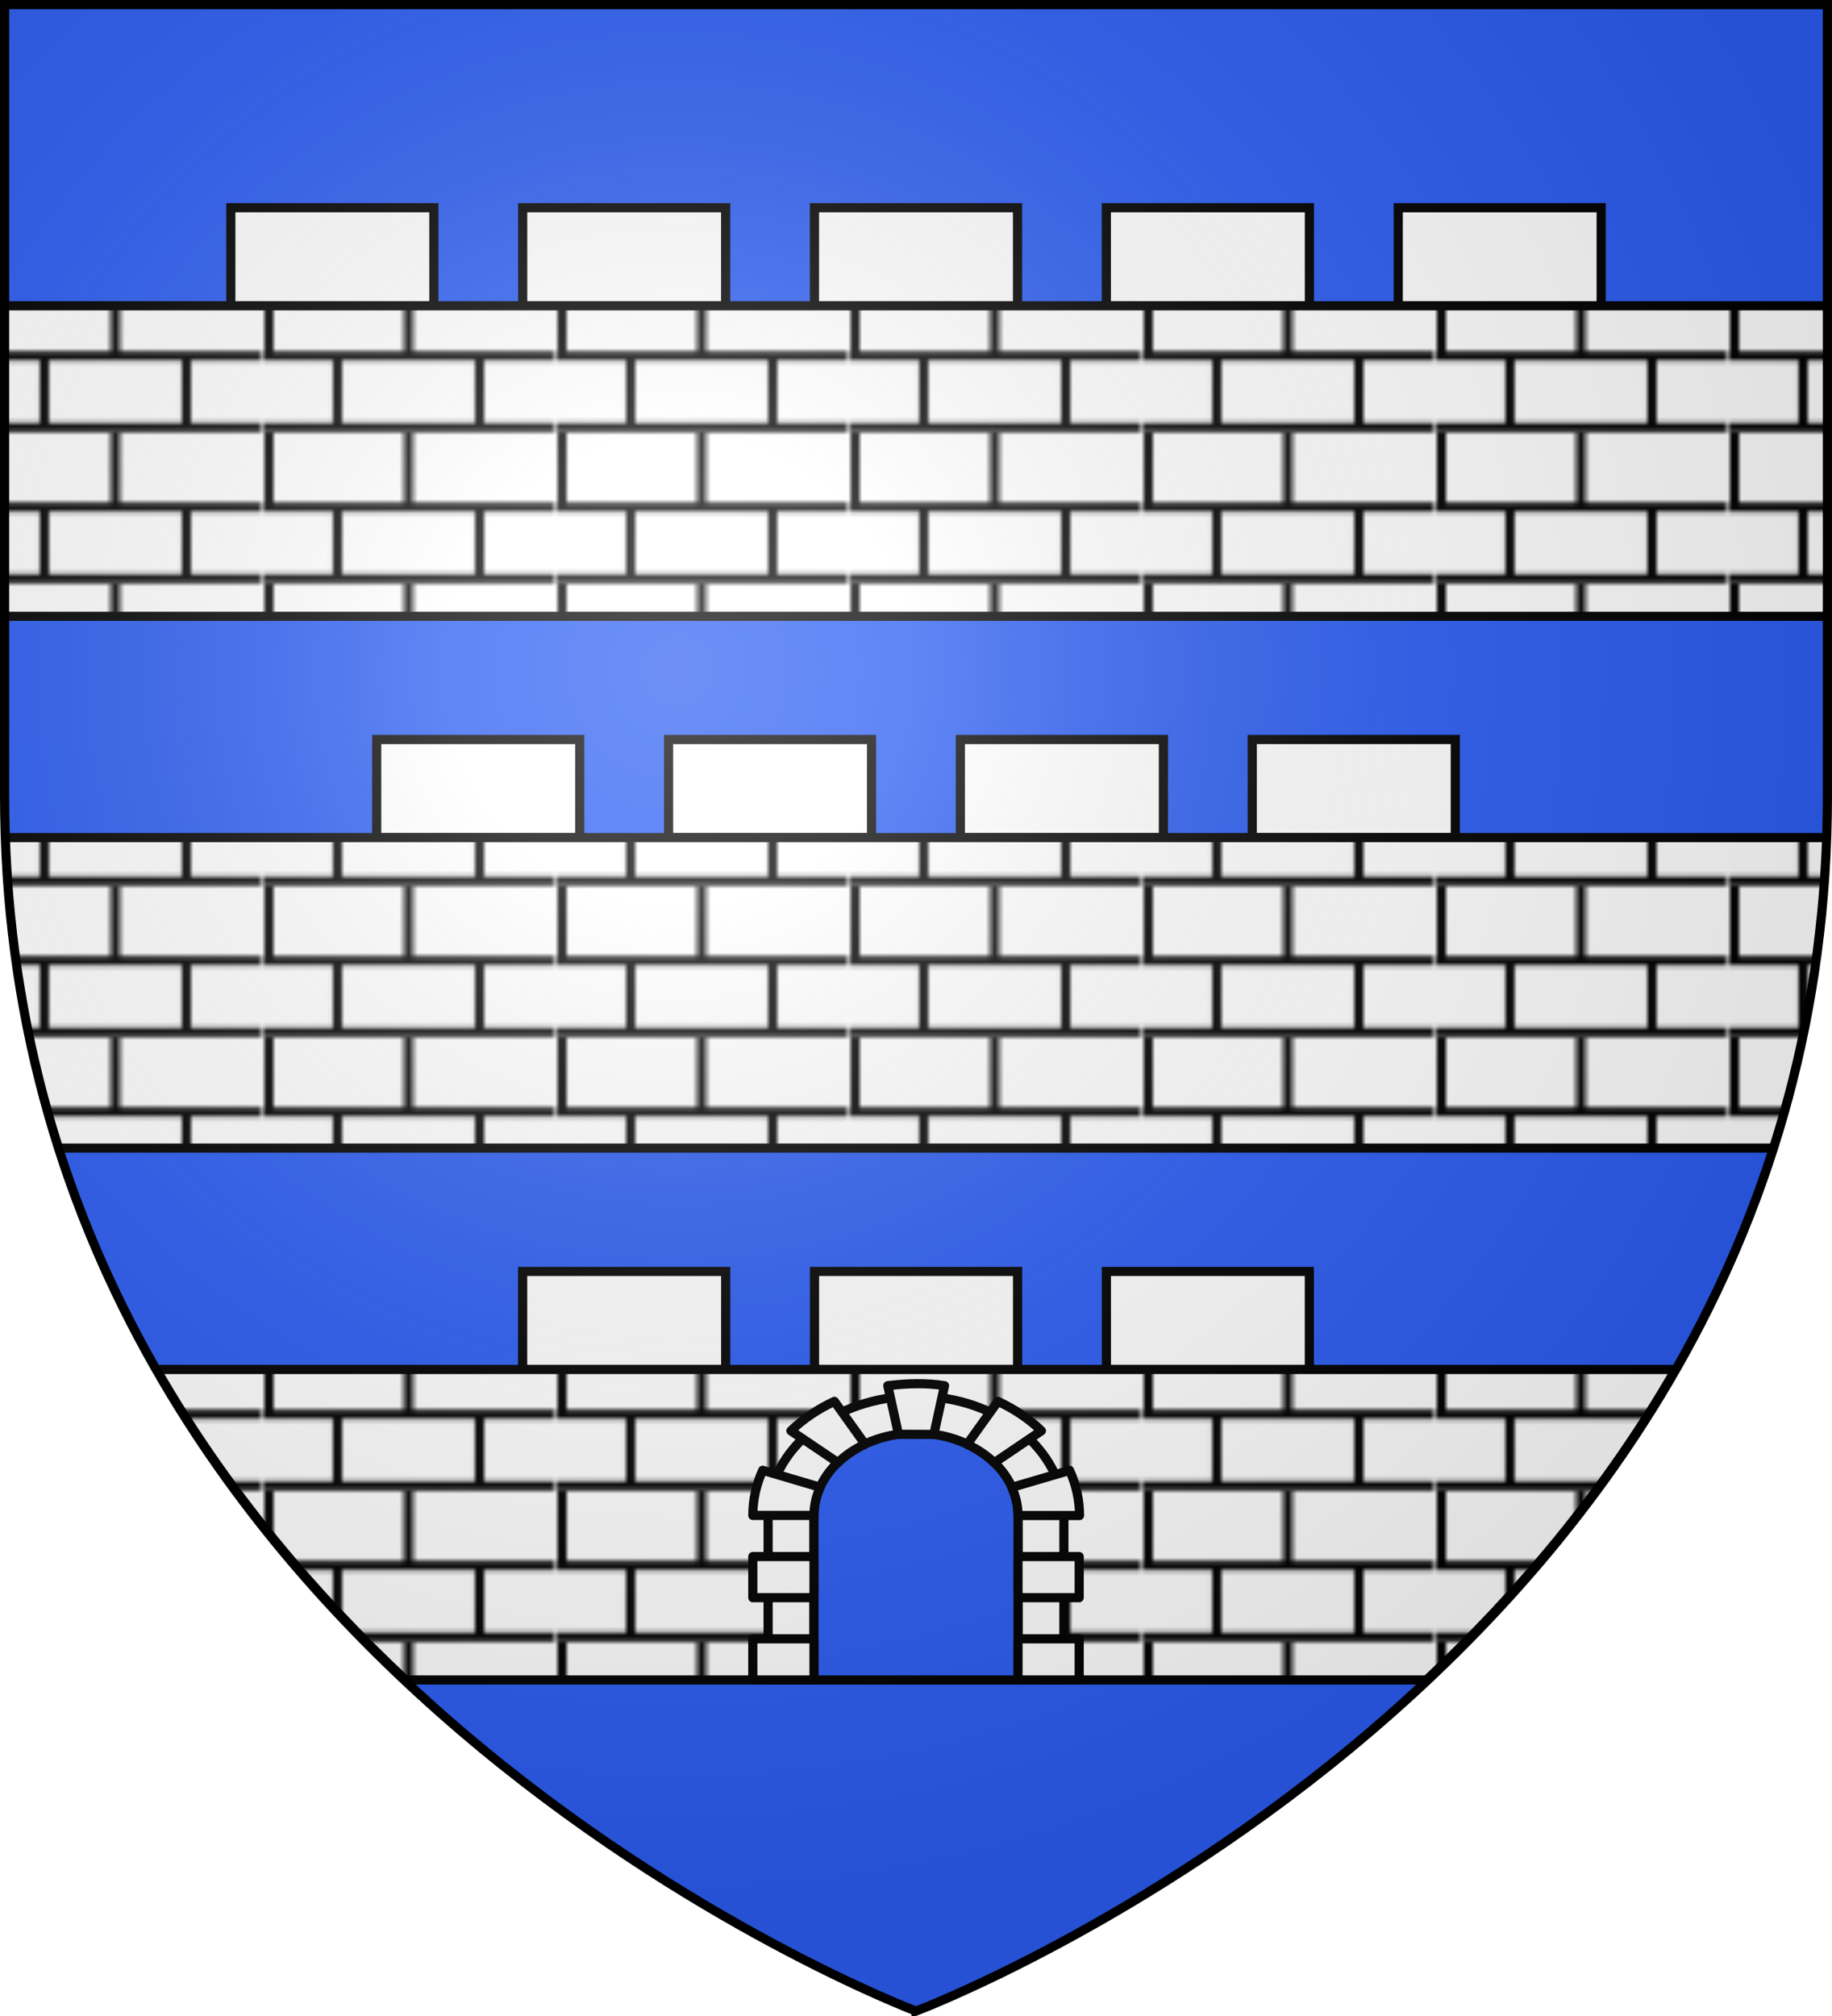
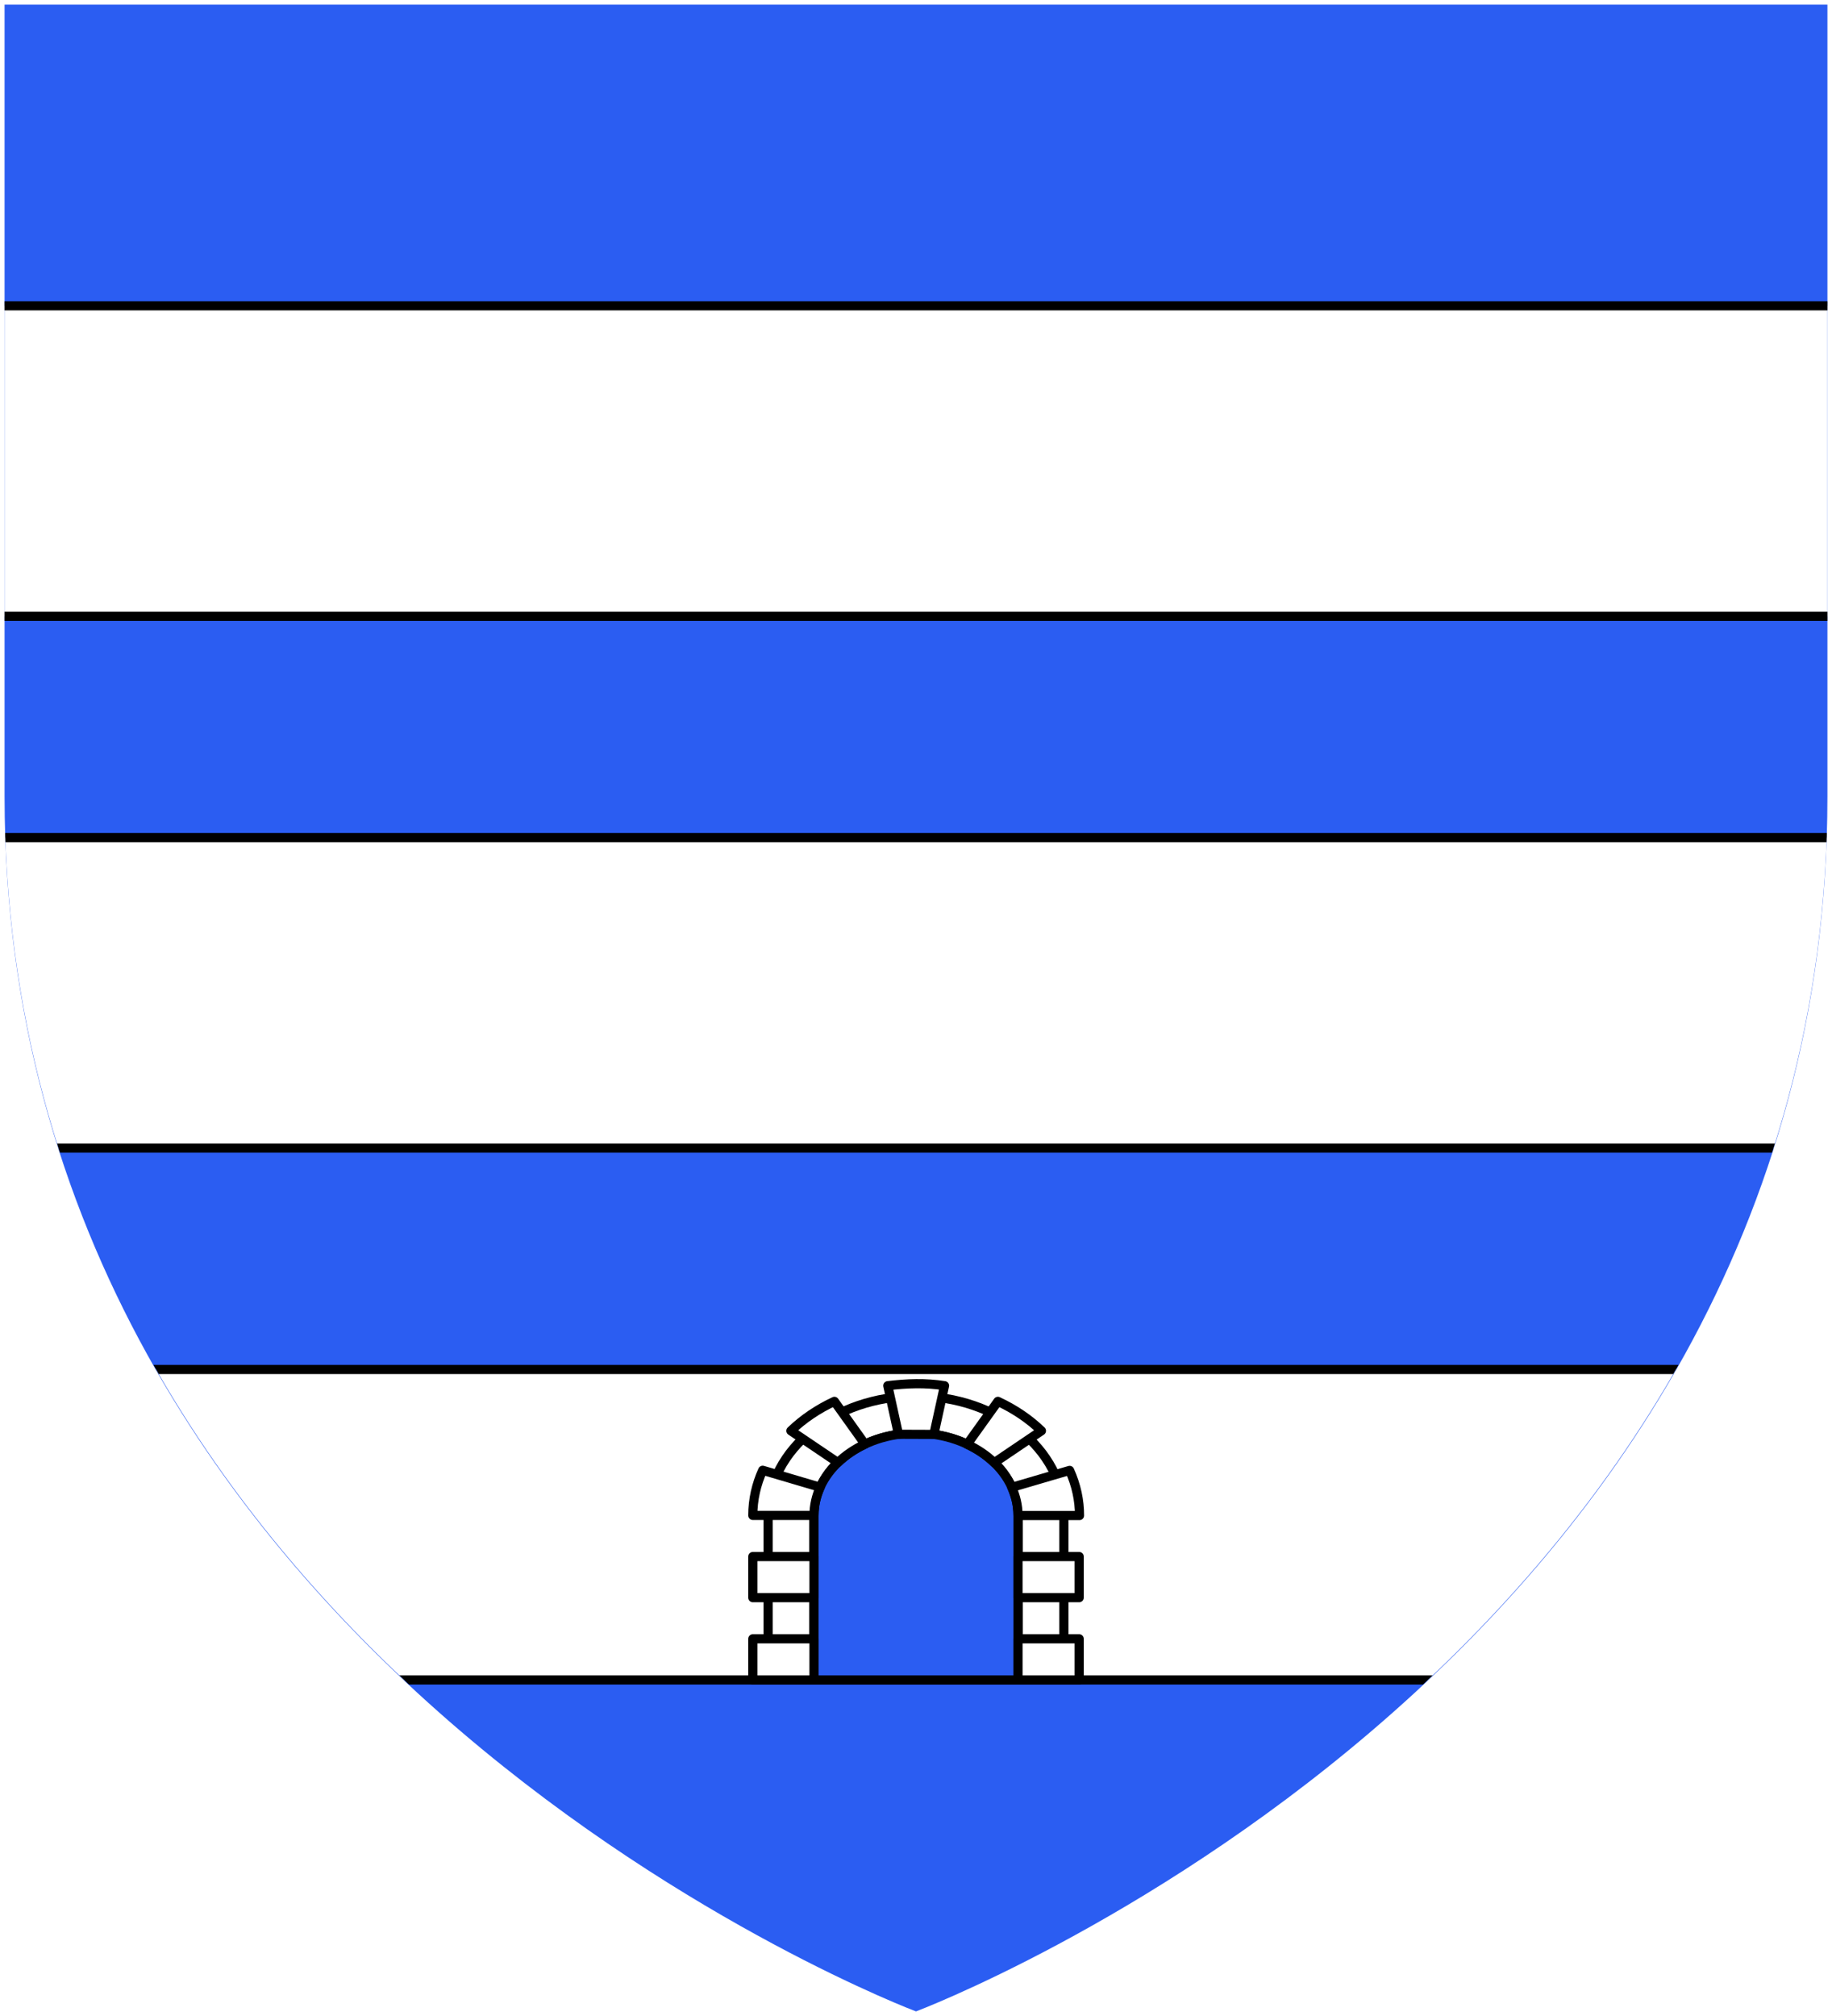
<svg xmlns="http://www.w3.org/2000/svg" xmlns:xlink="http://www.w3.org/1999/xlink" width="600" height="660">
  <pattern xlink:href="#a" id="h" patternTransform="matrix(1.5 0 0 1.5 86.574 42.725)" preserveAspectRatio="xMidYMid" />
  <pattern xlink:href="#c" id="a" patternTransform="translate(1360.713 377.224)scale(2.123)" />
  <pattern xlink:href="#d" id="c" patternTransform="translate(1360.713 377.224)scale(2.123)" />
  <pattern xlink:href="#e" id="d" patternTransform="translate(258.963 332.517)scale(2.123)" />
  <radialGradient id="i" cx="221.445" cy="226.331" r="300" gradientTransform="matrix(1.353 0 0 1.349 -77.629 -85.747)" gradientUnits="userSpaceOnUse">
    <stop offset="0" stop-color="#fff" stop-opacity=".314" />
    <stop offset=".19" stop-color="#fff" stop-opacity=".251" />
    <stop offset=".6" stop-color="#6b6b6b" stop-opacity=".125" />
    <stop offset="1" stop-opacity=".125" />
  </radialGradient>
  <pattern id="e" width="63.433" height="32.822" patternTransform="translate(261.817 266.869)" patternUnits="userSpaceOnUse">
    <path fill="none" stroke="#000" stroke-linecap="square" stroke-width="2" d="M1 16.188V1m45.974 15.188v15.634H15.96V16.188M31.466 1v15.188M1 31.822h61.433M1 16.188h61.433" />
  </pattern>
  <clipPath id="g">
    <path d="M300 658.397S1.5 545.98 1.5 260.277V1.5h597v258.778c0 285.7-298.5 398.12-298.5 398.12" />
  </clipPath>
  <path fill="#2b5df2" fill-rule="evenodd" d="M300 658.5s298.5-112.32 298.5-397.772V1.5H1.5v259.228C1.5 546.18 300 658.5 300 658.5" />
  <g stroke="#000">
    <g fill-rule="evenodd">
-       <path fill="#fff" stroke-width="3" d="M457.937 68v32.125h66.47V68zm-95.593 0v32.125h66.5V68zm-95.594 0v32.125h66.5V68zm-95.563 0v32.125h66.47V68zm-95.593 0v32.125h66.5V68zm334.531 174.094v32.125h66.5v-32.125zm-95.594 0v32.125h66.5v-32.125zm-95.562 0v32.125h66.469v-32.125zm-95.594 0v32.125h66.5v-32.125zM362.359 416.25v32.094h66.47V416.25zm-95.593 0v32.094h66.5V416.25zm-95.594 0v32.094h66.5V416.25z" />
      <path fill="#fff" stroke-width="3" d="M16.596 448.332c26.297 40.06 59.174 73.785 93.137 101.656h380.534c33.963-27.87 66.84-61.597 93.137-101.656zM-40.15 274.207c1.502 36.819 8.676 70.668 20.032 101.656h640.234c11.356-30.988 18.565-64.837 20.068-101.656zm-.321-174.094V201.77h680.94V100.113z" clip-path="url(#g)" />
-       <path fill="url(#h)" stroke-width="2.5" d="M1.5 100.125v101.656h597V100.125zm.281 174.094c1.318 36.819 7.607 70.668 17.563 101.656h561.312c9.956-30.988 16.277-64.837 17.594-101.656zm49.75 174.125c23.056 40.059 51.88 73.785 81.657 101.656h333.625c29.776-27.87 58.6-61.597 81.656-101.656z" />
    </g>
    <g stroke-linejoin="round" stroke-width="3">
      <path fill="#fff" d="M300 457.055c-26.737 0-48.437 17.499-48.437 39.06v53.873h15.032v-53.874c0-14.87 14.965-26.937 33.405-26.937s33.405 12.068 33.405 26.937v53.874h15.032v-53.874c0-21.56-21.7-39.059-48.437-39.059z" />
      <path fill="#2b5df2" d="M300 469.167c-18.44 0-33.405 12.069-33.405 26.94v53.881h66.81v-53.88c0-14.872-14.965-26.941-33.405-26.941z" />
      <path fill="#fff" d="m290.761 453.646 3.497 15.91 11.588.042 3.497-15.952c-3.094-.498-6.192-.685-9.291-.654-3.1.03-6.198.28-9.29.654zm-17.485 5.135c-5.275 2.449-10.112 5.663-14.25 9.639l15.398 10.396c2.495-2.395 5.499-4.442 8.873-6.019zm53.552 0-10.074 14.058c3.372 1.583 6.384 3.619 8.874 6.019l15.45-10.438c-3.907-3.764-8.676-7.044-14.25-9.639zm-77.04 22.56c-2.088 4.61-3.236 9.583-3.236 14.773h20.043c0-3.243.73-6.337 2.036-9.217zm100.528.042-18.947 5.556c1.292 2.868 2.036 5.949 2.036 9.175v.042h20.147c.006-4.907-1.035-9.896-3.236-14.773zm-103.764 28.2v13.468h20.043v-13.468zm86.853 0v13.468h20.043v-13.468zm-86.853 26.937v13.469h20.043V536.52zm86.853 0v13.469h20.043V536.52z" />
    </g>
  </g>
-   <path fill="url(#i)" fill-rule="evenodd" d="M300 658.5s298.5-112.32 298.5-397.772V1.5H1.5v259.228C1.5 546.18 300 658.5 300 658.5" />
-   <path fill="none" stroke="#000" stroke-width="3" d="M300 658.397S1.5 545.98 1.5 260.277V1.5h597v258.778c0 285.7-298.5 398.12-298.5 398.12z" />
</svg>